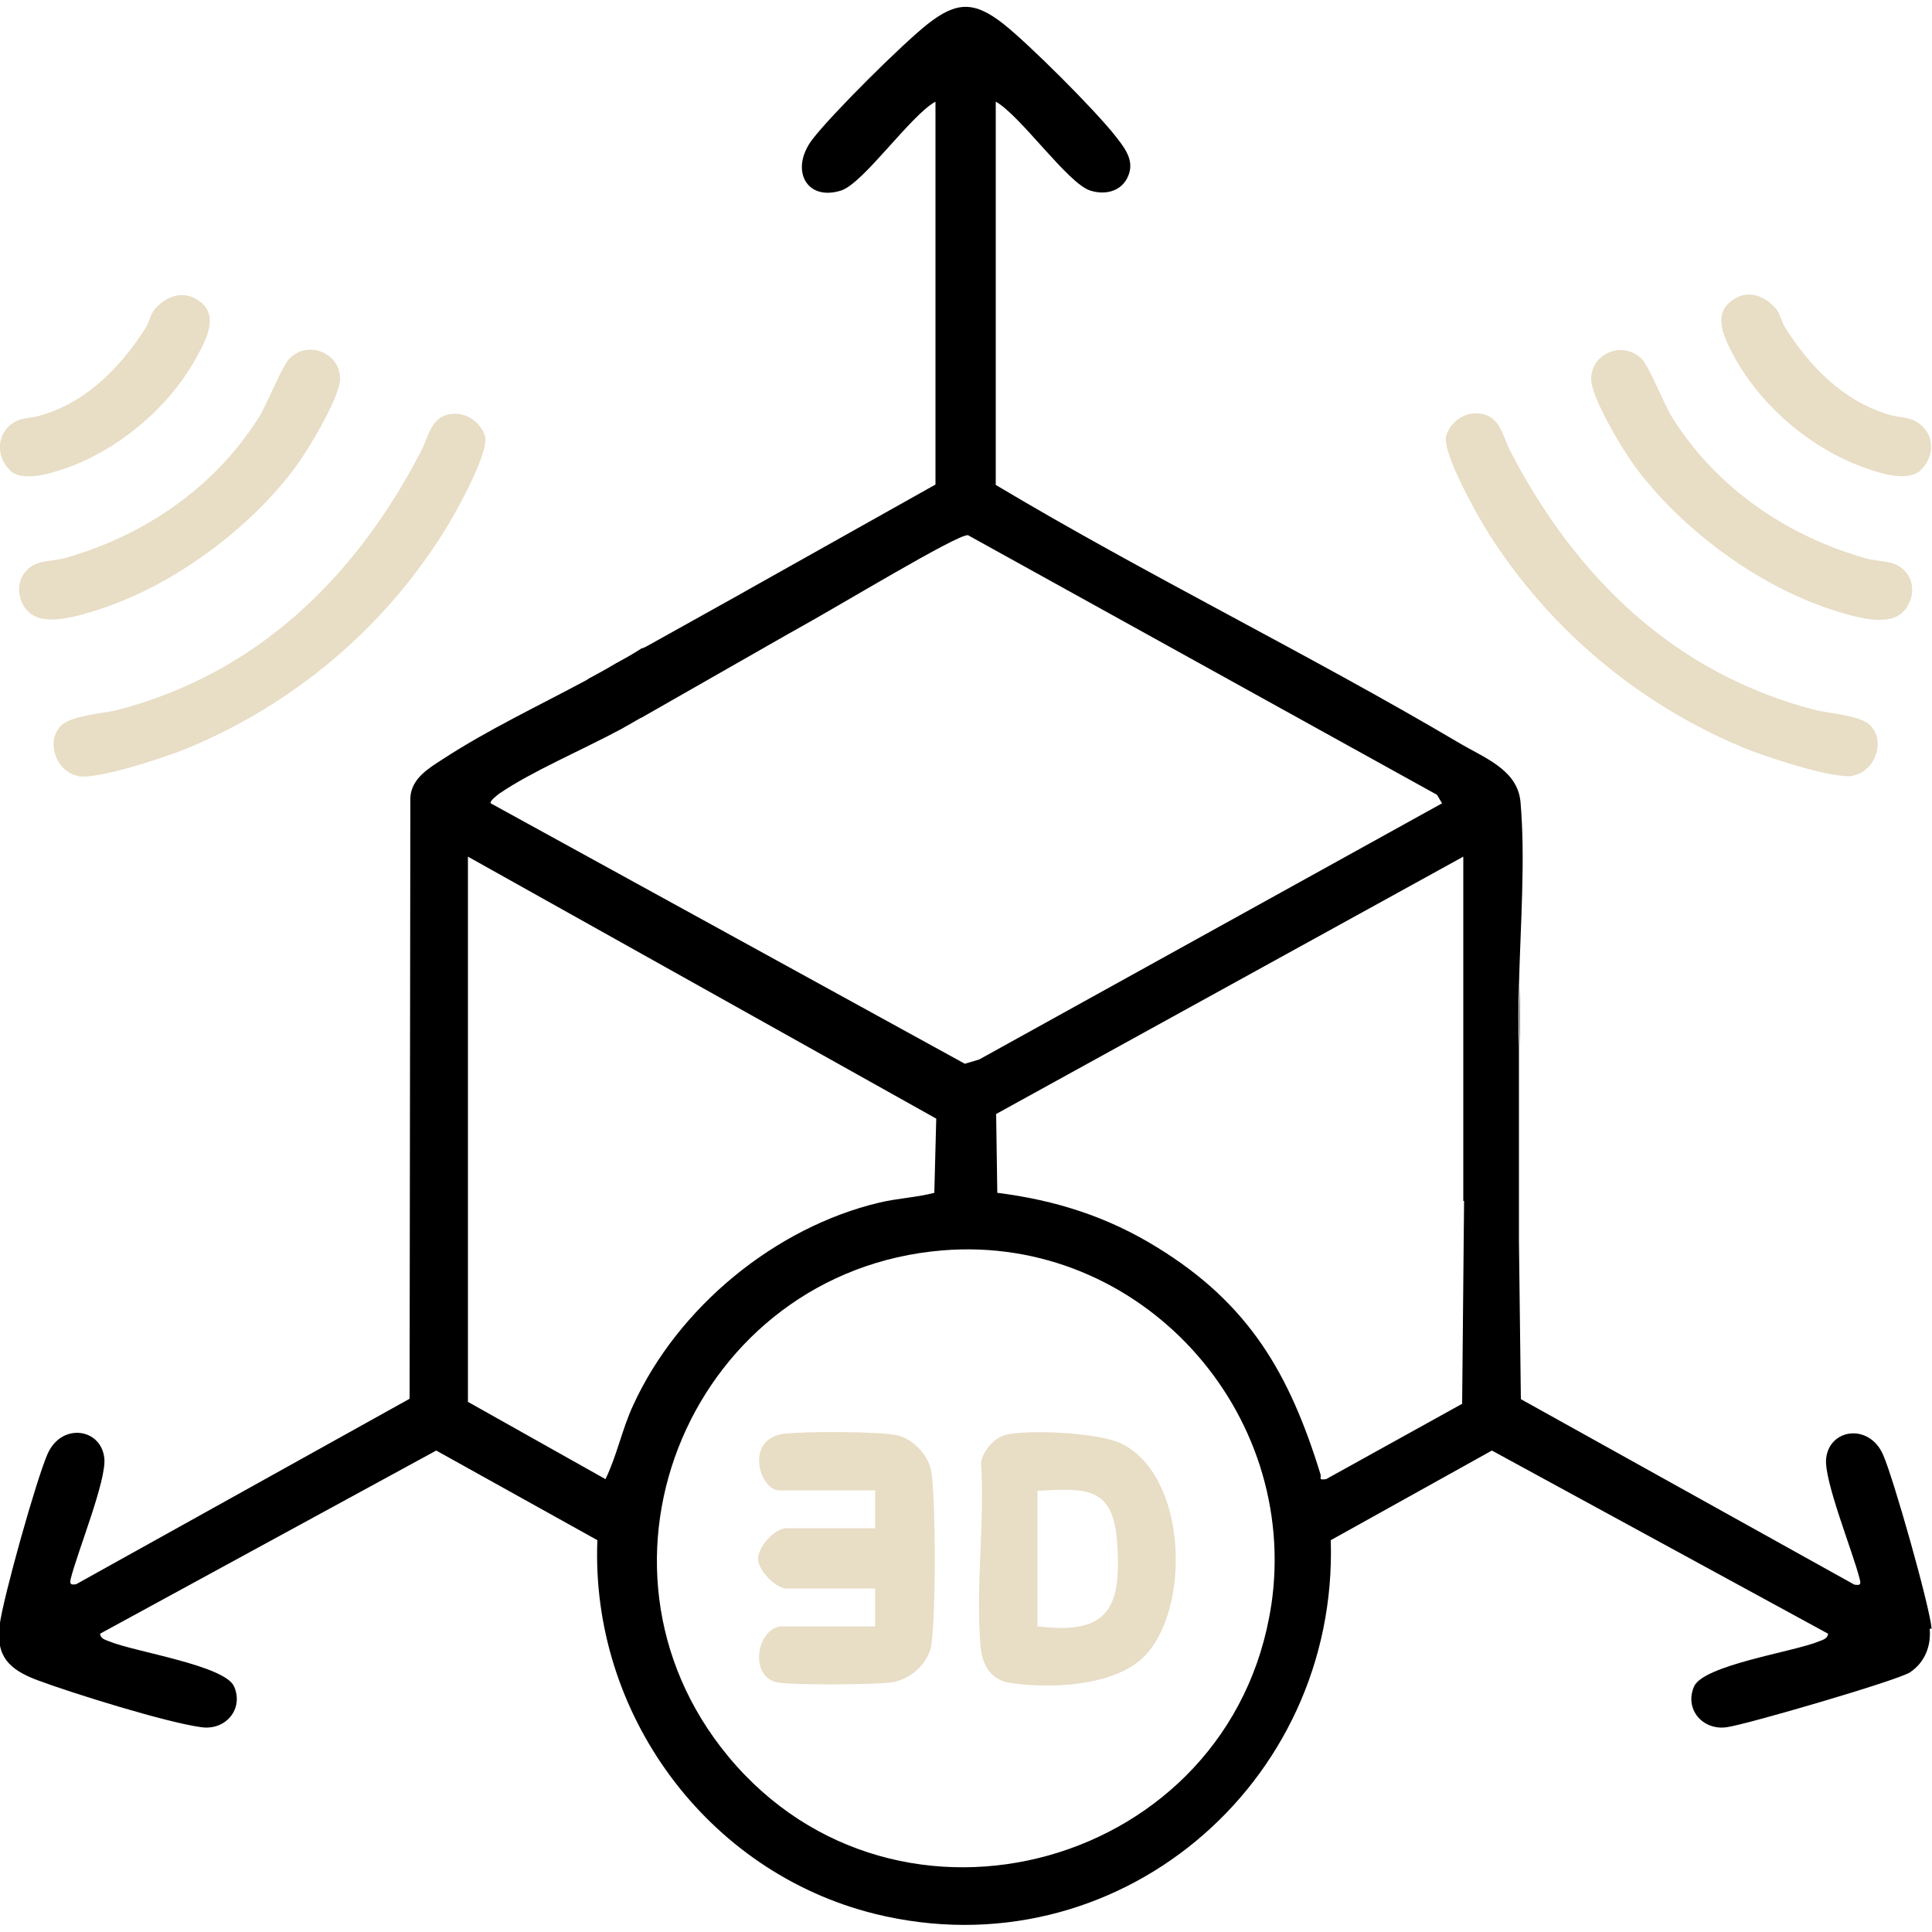
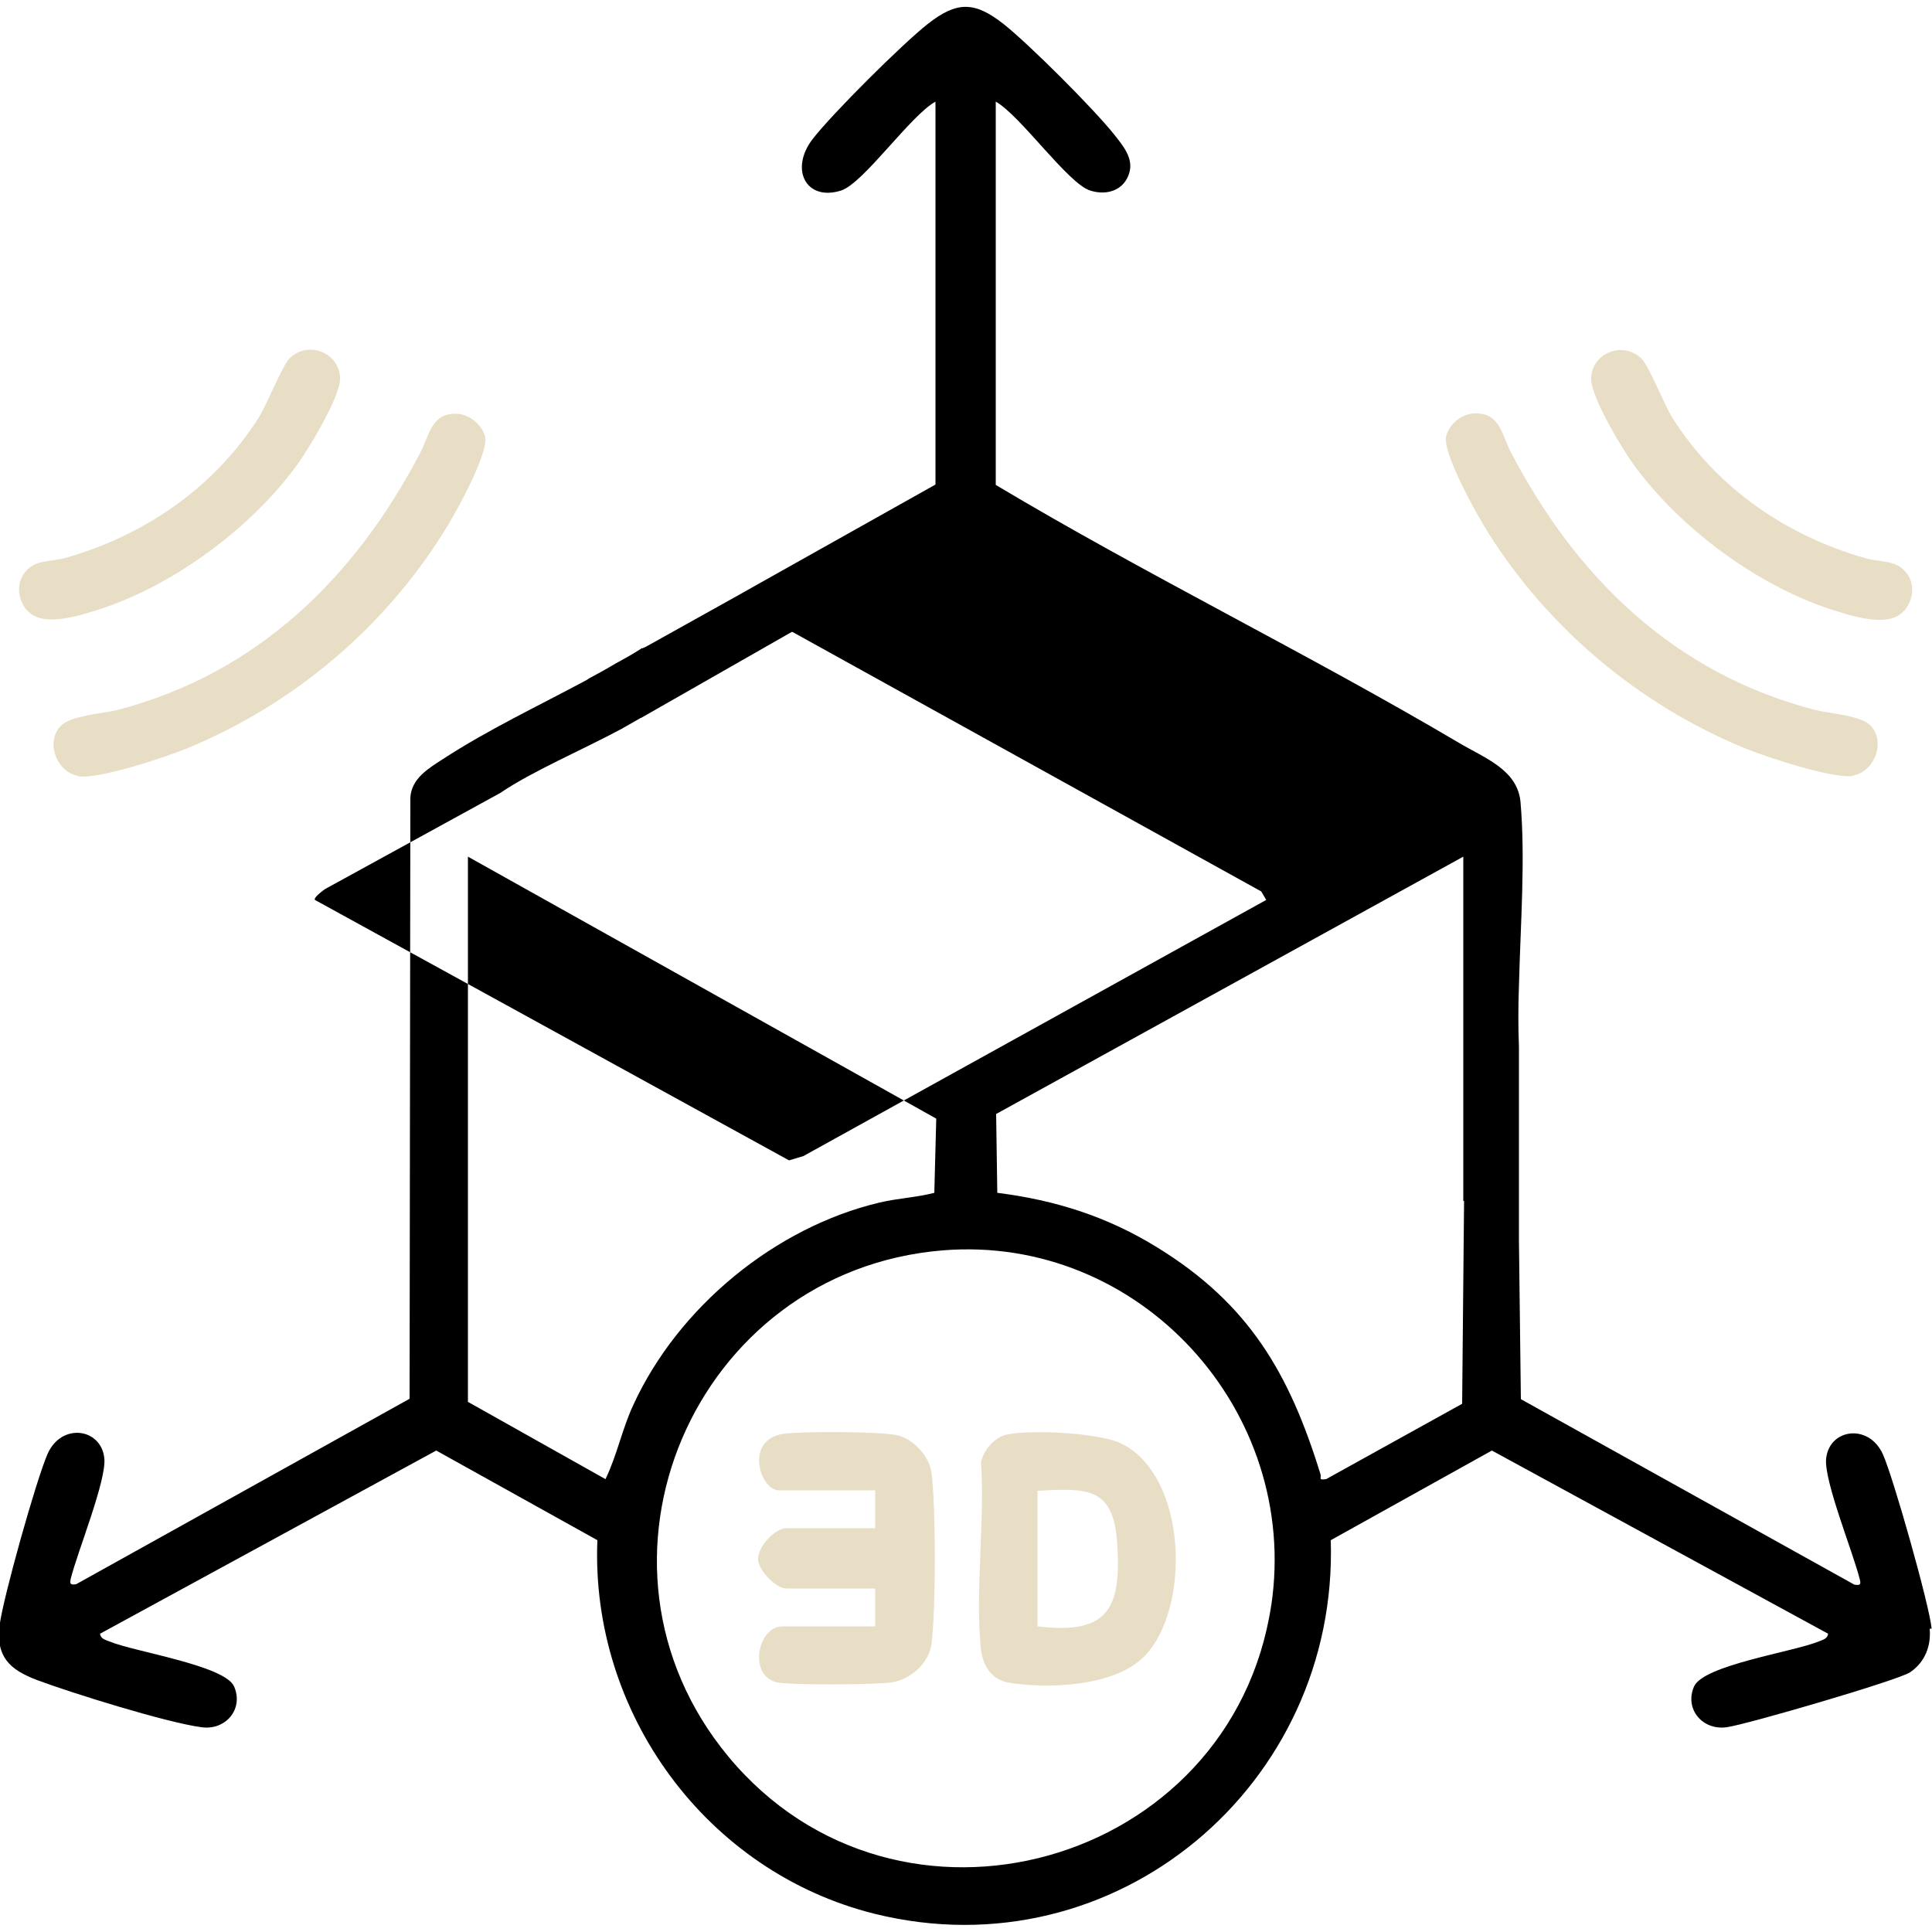
<svg xmlns="http://www.w3.org/2000/svg" id="Capa_1" version="1.1" viewBox="0 0 50 50">
  <defs>
    <style>
      .st0 {
        fill: #e8ddc5;
      }
    </style>
  </defs>
  <path d="M16.62,16.77c-.2.13-.41.26-.62.38l.74-.41s-.08.02-.12.04ZM16.57,18.59l-.42.24c.14-.08.29-.16.42-.24ZM39.33,27.1v.3s0-.02,0-.04c0-.09,0-.18,0-.27Z" />
-   <path d="M49.99,42.15c-.05-.59-1-3.94-1.26-4.51-.36-.81-1.39-.67-1.47.11-.06.57.7,2.43.87,3.12.04.15,0,.16-.14.14l-8.63-4.8-.05-4.11v-5c-.02-.52-.02-1.05,0-1.58h0c.04-1.62.17-3.28.04-4.77-.08-.84-.95-1.14-1.6-1.53-3.93-2.32-8.06-4.33-11.98-6.67V2.63c.64.36,1.86,2.11,2.44,2.3.43.14.89,0,1.02-.47.1-.37-.16-.68-.38-.96-.53-.67-2.21-2.35-2.88-2.88-.75-.59-1.21-.59-1.96,0-.66.52-2.47,2.32-2.98,2.98-.6.78-.17,1.62.74,1.33.58-.19,1.79-1.94,2.44-2.3v9.91l-4.58,2.57-.55.31-2.35,1.31-.74.41-.04.02c-.23.14-.47.27-.71.4l-.06.04c-1.25.67-2.56,1.29-3.71,2.04-.37.24-.82.5-.85,1l-.02,15.56-8.63,4.8c-.14.02-.17,0-.14-.14.17-.69.93-2.55.87-3.12-.08-.78-1.11-.93-1.47-.11-.29.66-1.15,3.72-1.24,4.43-.1.82.26,1.15.97,1.42.91.34,3.35,1.1,4.25,1.22.63.09,1.1-.47.85-1.05-.23-.55-2.58-.9-3.23-1.17-.1-.04-.23-.07-.24-.2l8.7-4.74,4.17,2.32c-.18,4.48,2.83,8.59,7.18,9.67,6.23,1.54,12-3.34,11.8-9.67l4.17-2.32,8.7,4.74c-.01.13-.14.16-.24.2-.65.27-2.99.61-3.23,1.17-.25.58.22,1.14.85,1.05.51-.07,4.42-1.21,4.74-1.42.39-.26.55-.69.51-1.13ZM12.95,20.52c.82-.56,2.1-1.1,3.16-1.67l.05-.03.42-.24h.01s3.82-2.18,3.82-2.18l.09-.05c1.27-.7,4.26-2.52,4.55-2.5l12.14,6.72.13.22-11.98,6.63-.37.11-12.27-6.74c-.04-.06.19-.23.26-.28ZM15.67,38.28l-3.56-2v-14.11l12.12,6.78-.05,1.92c-.46.12-.94.14-1.41.25-2.71.64-5.22,2.71-6.38,5.24-.29.62-.42,1.3-.72,1.92ZM32.9,41.54c-1.02,6.77-9.67,9.2-14.05,3.92-4.15-5.01-.89-12.57,5.54-13.1,5.11-.42,9.26,4.16,8.51,9.19ZM37.89,31.08l-.05,5.25-3.52,1.95c-.22.03-.11-.03-.15-.14-.8-2.59-1.84-4.39-4.21-5.85-1.29-.8-2.64-1.23-4.15-1.42l-.03-2.04,12.09-6.66v8.91Z" />
+   <path d="M49.99,42.15c-.05-.59-1-3.94-1.26-4.51-.36-.81-1.39-.67-1.47.11-.06.57.7,2.43.87,3.12.04.15,0,.16-.14.14l-8.63-4.8-.05-4.11v-5c-.02-.52-.02-1.05,0-1.58h0c.04-1.62.17-3.28.04-4.77-.08-.84-.95-1.14-1.6-1.53-3.93-2.32-8.06-4.33-11.98-6.67V2.63c.64.36,1.86,2.11,2.44,2.3.43.14.89,0,1.02-.47.1-.37-.16-.68-.38-.96-.53-.67-2.21-2.35-2.88-2.88-.75-.59-1.21-.59-1.96,0-.66.52-2.47,2.32-2.98,2.98-.6.78-.17,1.62.74,1.33.58-.19,1.79-1.94,2.44-2.3v9.91l-4.58,2.57-.55.31-2.35,1.31-.74.41-.04.02c-.23.14-.47.27-.71.4l-.06.04c-1.25.67-2.56,1.29-3.71,2.04-.37.24-.82.5-.85,1l-.02,15.56-8.63,4.8c-.14.02-.17,0-.14-.14.17-.69.93-2.55.87-3.12-.08-.78-1.11-.93-1.47-.11-.29.66-1.15,3.72-1.24,4.43-.1.82.26,1.15.97,1.42.91.34,3.35,1.1,4.25,1.22.63.09,1.1-.47.85-1.05-.23-.55-2.58-.9-3.23-1.17-.1-.04-.23-.07-.24-.2l8.7-4.74,4.17,2.32c-.18,4.48,2.83,8.59,7.18,9.67,6.23,1.54,12-3.34,11.8-9.67l4.17-2.32,8.7,4.74c-.01.13-.14.16-.24.2-.65.27-2.99.61-3.23,1.17-.25.58.22,1.14.85,1.05.51-.07,4.42-1.21,4.74-1.42.39-.26.55-.69.51-1.13ZM12.95,20.52c.82-.56,2.1-1.1,3.16-1.67l.05-.03.42-.24h.01s3.82-2.18,3.82-2.18l.09-.05l12.14,6.72.13.22-11.98,6.63-.37.11-12.27-6.74c-.04-.06.19-.23.26-.28ZM15.67,38.28l-3.56-2v-14.11l12.12,6.78-.05,1.92c-.46.12-.94.14-1.41.25-2.71.64-5.22,2.71-6.38,5.24-.29.62-.42,1.3-.72,1.92ZM32.9,41.54c-1.02,6.77-9.67,9.2-14.05,3.92-4.15-5.01-.89-12.57,5.54-13.1,5.11-.42,9.26,4.16,8.51,9.19ZM37.89,31.08l-.05,5.25-3.52,1.95c-.22.03-.11-.03-.15-.14-.8-2.59-1.84-4.39-4.21-5.85-1.29-.8-2.64-1.23-4.15-1.42l-.03-2.04,12.09-6.66v8.91Z" />
  <path class="st0" d="M26.04,37.13c.62-.14,2.38-.05,2.96.22,1.73.82,1.83,4.27.62,5.51-.77.79-2.47.85-3.5.69-.48-.08-.7-.47-.74-.92-.14-1.51.11-3.25.01-4.78.05-.31.35-.65.65-.72ZM26.85,42.09c1.87.23,2.18-.5,2.06-2.2-.11-1.43-.81-1.37-2.06-1.31v3.52Z" />
  <path class="st0" d="M22.65,42.09v-.98h-2.3c-.26,0-.71-.45-.73-.74-.02-.34.44-.82.73-.82h2.3v-.98h-2.49c-.49,0-.9-1.3.1-1.46.47-.07,2.54-.07,2.98.04.41.1.82.55.87.98.11.92.11,3.48,0,4.4-.06.51-.55.94-1.04,1.01-.39.06-2.7.08-3-.01-.71-.21-.45-1.44.18-1.44h2.39Z" />
-   <path d="M39.33,25.52v1.58c-.02-.52-.02-1.05,0-1.58Z" />
  <path class="st0" d="M2.03,20.08c-.57-.09-.87-.9-.44-1.31.27-.25,1.03-.3,1.43-.39,3.63-.94,6.17-3.43,7.86-6.67.22-.41.27-.97.85-1,.36-.03.71.23.82.57.13.42-.81,2.1-1.08,2.51-1.57,2.5-3.89,4.44-6.61,5.57-.56.23-2.29.81-2.84.73h0Z" />
  <path class="st0" d="M.7,15.8c-.23-.27-.29-.67-.07-.97.27-.36.66-.28,1.06-.39,2.05-.58,3.87-1.83,5.01-3.64.22-.35.6-1.34.8-1.53.49-.48,1.32-.12,1.3.55-.02.49-.81,1.79-1.11,2.21-1.19,1.63-3.17,3.1-5.09,3.73-.51.16-1.5.5-1.89.04h0Z" />
-   <path class="st0" d="M.27,12.18c-.34-.31-.37-.84-.04-1.15.29-.26.54-.18.86-.29,1.17-.35,2.05-1.26,2.69-2.27.08-.13.12-.35.22-.46.27-.32.68-.49,1.06-.28.64.35.31,1,.04,1.49-.7,1.3-2.01,2.41-3.4,2.9-.39.13-1.09.36-1.44.06h0Z" />
  <path class="st0" d="M47.96,20.08h0c-.55.08-2.28-.5-2.84-.73-2.72-1.13-5.04-3.08-6.61-5.57-.26-.41-1.21-2.09-1.08-2.51.11-.35.46-.6.82-.57.58.03.63.59.85,1,1.69,3.25,4.24,5.73,7.86,6.67.4.1,1.16.14,1.43.39.43.41.13,1.22-.44,1.31h0Z" />
  <path class="st0" d="M49.27,15.81h0c-.39.46-1.38.12-1.89-.04-1.92-.63-3.9-2.1-5.09-3.73-.3-.41-1.09-1.72-1.11-2.21-.02-.67.8-1.03,1.3-.55.2.19.58,1.18.8,1.53,1.14,1.81,2.95,3.06,5.01,3.64.4.11.79.03,1.06.39.22.3.16.69-.07.97h0Z" />
-   <path class="st0" d="M49.71,12.17c-.35.31-1.05.08-1.44-.06-1.39-.49-2.7-1.6-3.4-2.9-.26-.49-.59-1.13.04-1.49.38-.22.79-.04,1.06.28.09.11.14.33.22.46.63,1.01,1.51,1.92,2.69,2.27.32.1.57.03.86.29.34.31.3.85-.04,1.15h0Z" />
</svg>